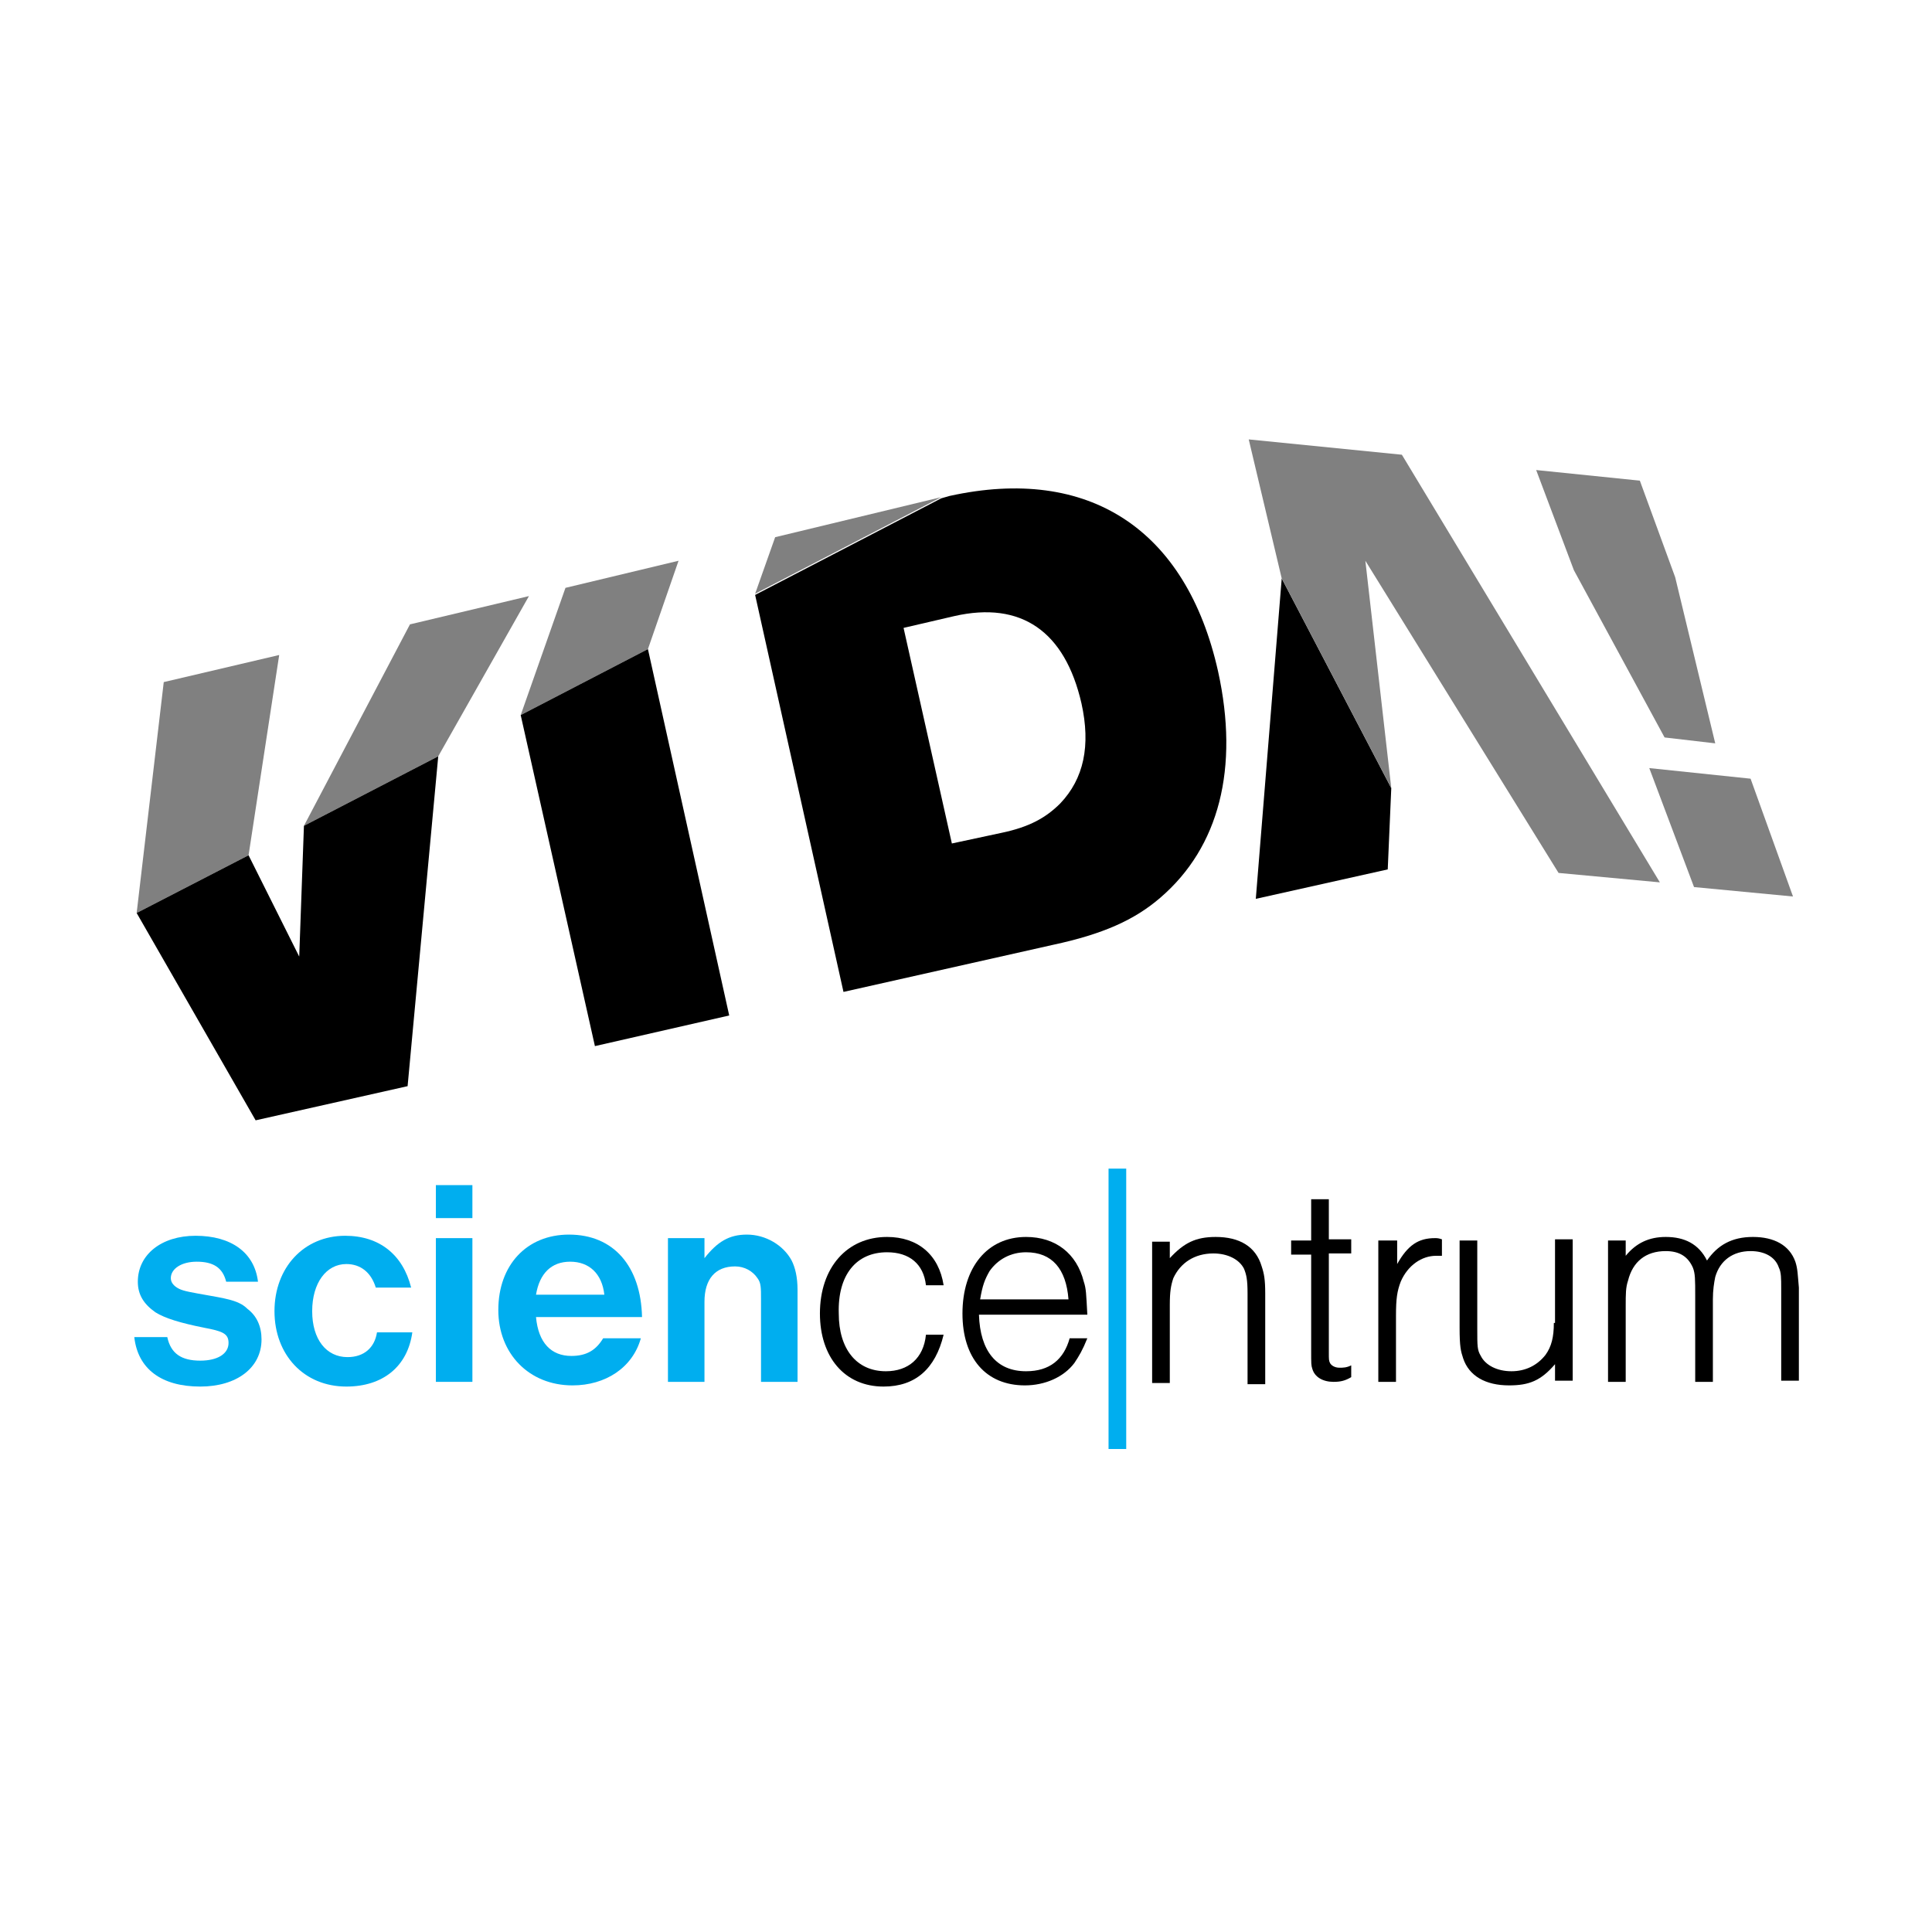
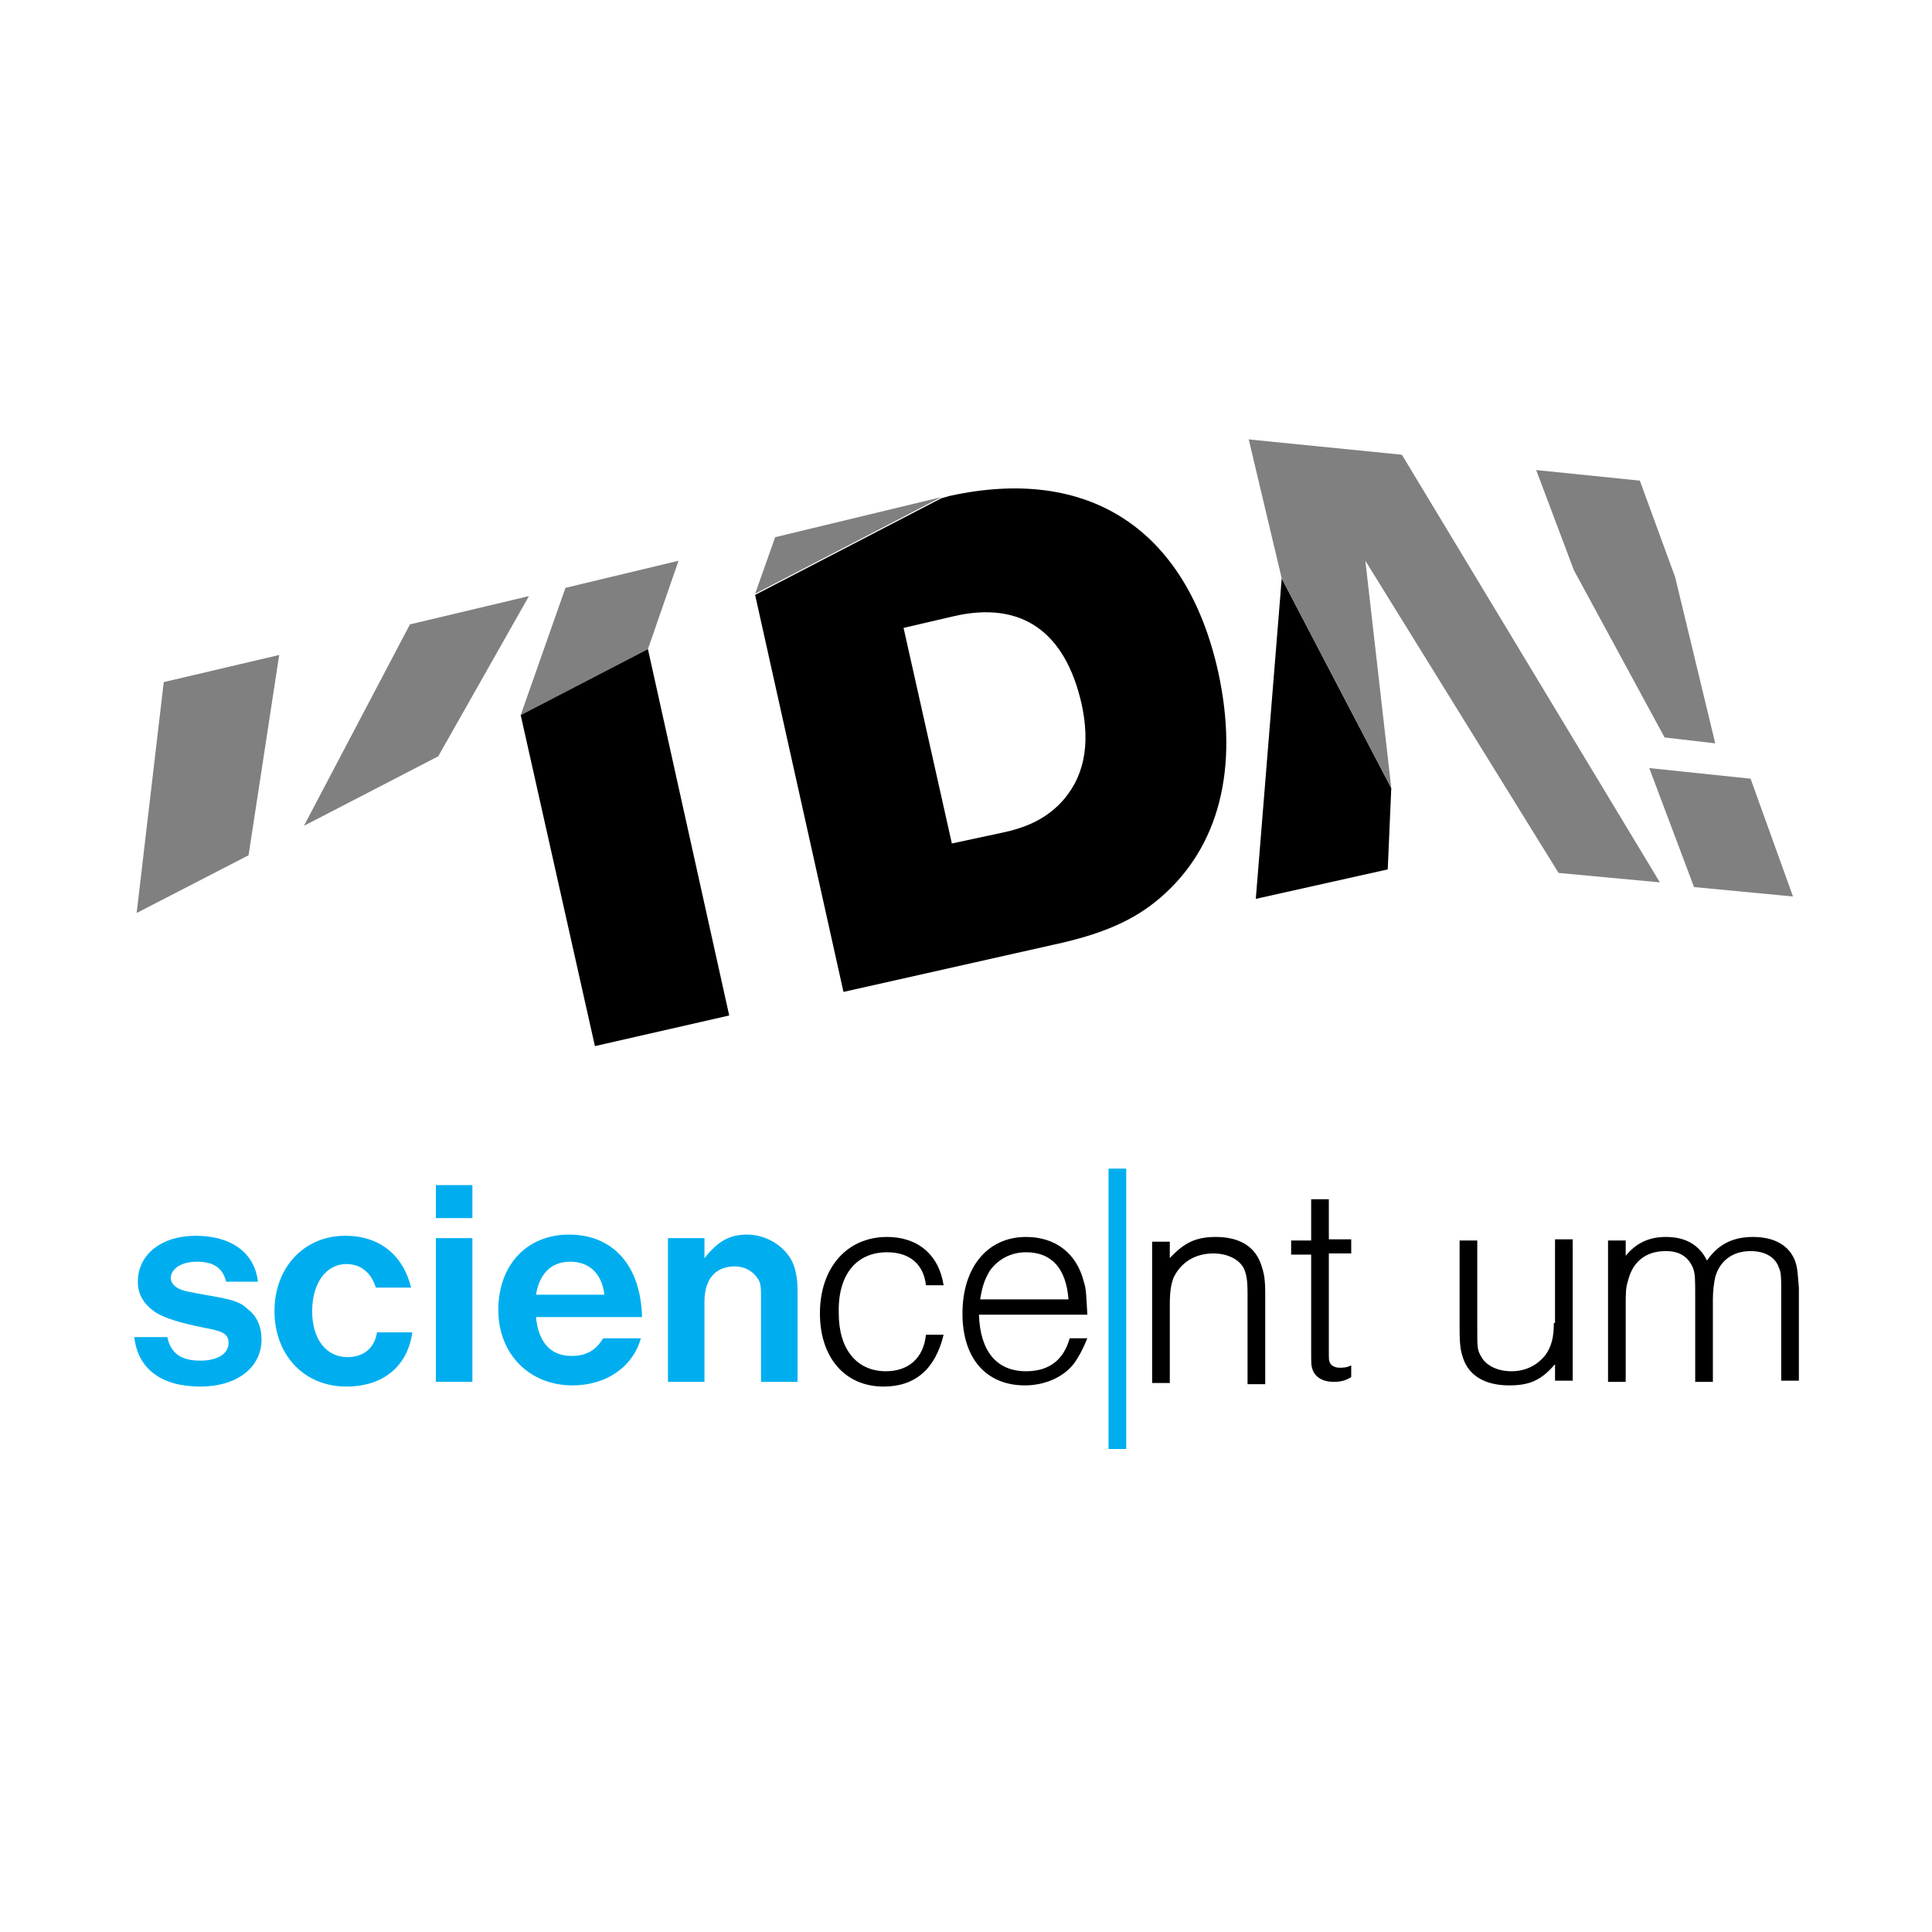
<svg xmlns="http://www.w3.org/2000/svg" version="1.0" id="Vrstva_1" x="0px" y="0px" viewBox="0 0 164 164" style="enable-background:new 0 0 164 164;" xml:space="preserve">
  <style type="text/css">
	.st0{fill:#00AEEF;}
	.st1{fill:#808080;}
</style>
  <g>
    <rect x="94.1" y="99.2" class="st0" width="1.5" height="23.8" />
    <g>
      <path class="st0" d="M17.9,110c-1.7-0.3-2.3-0.4-2.7-0.6c-0.4-0.2-0.7-0.5-0.7-0.9c0-0.8,0.9-1.4,2.2-1.4c1.4,0,2.2,0.5,2.5,1.7    h2.7c-0.3-2.5-2.3-3.9-5.3-3.9c-2.9,0-4.9,1.6-4.9,3.9c0,1.1,0.5,1.9,1.5,2.6c0.8,0.5,2.1,0.9,4.1,1.3c1.6,0.3,2.1,0.5,2.1,1.3    c0,0.9-0.9,1.5-2.4,1.5c-1.6,0-2.5-0.6-2.8-2h-2.8c0.3,2.7,2.3,4.2,5.6,4.2c3.1,0,5.2-1.6,5.2-4c0-1.1-0.4-2-1.2-2.6    C20.4,110.5,19.6,110.3,17.9,110z" />
      <path class="st0" d="M29.5,115.2c-1.8,0-3-1.5-3-3.9c0-2.4,1.2-4,2.9-4c1.2,0,2.1,0.7,2.5,2h3c-0.7-2.8-2.7-4.4-5.6-4.4    c-3.5,0-6,2.7-6,6.4c0,3.7,2.5,6.4,6.1,6.4c3.1,0,5.2-1.7,5.6-4.6h-3C31.8,114.4,30.9,115.2,29.5,115.2z" />
      <rect x="37" y="105.1" class="st0" width="3.1" height="12.2" />
      <rect x="37" y="100.6" class="st0" width="3.1" height="2.8" />
      <path class="st0" d="M48.3,104.8c-3.6,0-6,2.6-6,6.4c0,3.7,2.6,6.4,6.3,6.4c2.8,0,5.1-1.5,5.8-4h-3.2c-0.6,1-1.4,1.5-2.7,1.5    c-1.7,0-2.8-1.1-3-3.3h9C54.4,107.5,52.1,104.8,48.3,104.8z M45.5,109.9c0.3-1.8,1.3-2.8,2.9-2.8c1.6,0,2.7,1,2.9,2.8H45.5z" />
      <path class="st0" d="M63.4,104.8c-1.5,0-2.5,0.6-3.6,2v-1.7h-3.1v12.2h3.1v-6.8c0-1.9,0.9-3,2.6-3c0.8,0,1.5,0.4,1.9,1    c0.3,0.4,0.3,0.8,0.3,1.8v7h3.1v-7.8c0-1.1-0.2-1.9-0.5-2.5C66.5,105.7,65,104.8,63.4,104.8z" />
      <path d="M75.3,106.3c1.9,0,3.1,1,3.3,2.8h1.5c-0.4-2.6-2.2-4.1-4.8-4.1c-3.4,0-5.7,2.6-5.7,6.5c0,3.7,2.1,6.2,5.4,6.2    c2.7,0,4.4-1.5,5.1-4.4h-1.5c-0.2,2-1.5,3.1-3.4,3.1c-2.5,0-4-1.9-4-4.9C71.1,108.2,72.7,106.3,75.3,106.3z" />
      <path d="M92,108.8c-0.6-2.4-2.4-3.8-4.9-3.8c-3.3,0-5.4,2.6-5.4,6.5c0,3.8,2,6.1,5.3,6.1c1.7,0,3.3-0.7,4.2-1.9    c0.4-0.6,0.7-1.1,1.1-2.1h-1.5c-0.5,1.8-1.7,2.8-3.7,2.8c-2.5,0-3.9-1.7-4-4.8h9.2C92.2,109.8,92.2,109.4,92,108.8z M83.2,110.3    c0.2-1.2,0.4-1.7,0.8-2.4c0.7-1,1.8-1.6,3.1-1.6c2.2,0,3.4,1.4,3.6,4H83.2z" />
      <path d="M103.2,105c-1.7,0-2.7,0.5-3.9,1.8v-1.4h-1.5v12h1.5v-6.6c0-1.2,0.1-1.7,0.3-2.3c0.6-1.3,1.8-2.1,3.4-2.1    c1.2,0,2.2,0.5,2.6,1.3c0.2,0.5,0.3,0.9,0.3,2.1v7.7h1.5v-7.7c0-1.2-0.1-1.7-0.3-2.3C106.6,105.8,105.2,105,103.2,105z" />
      <path d="M112.8,101.8h-1.5v3.5h-1.7v1.2h1.7v8.1c0,1.2,0,1.3,0.1,1.6c0.2,0.7,0.9,1.1,1.8,1.1c0.6,0,1-0.1,1.5-0.4v-1    c-0.4,0.2-0.7,0.2-1,0.2c-0.4,0-0.7-0.2-0.8-0.4c-0.1-0.2-0.1-0.3-0.1-0.9v-8.4h1.9v-1.2h-1.9V101.8z" />
-       <path d="M118.6,107.3v-2H117v12h1.5v-5.6c0-1.5,0.1-2.1,0.4-2.9c0.6-1.4,1.8-2.2,3-2.2c0.1,0,0.3,0,0.5,0v-1.4    c-0.3-0.1-0.4-0.1-0.6-0.1C120.4,105.1,119.5,105.7,118.6,107.3z" />
      <path d="M131.9,112.3c0,1.2-0.2,2-0.7,2.7c-0.7,0.9-1.7,1.4-2.9,1.4c-1.2,0-2.2-0.5-2.6-1.3c-0.3-0.5-0.3-0.8-0.3-2.3v-7.5h-1.5    v7.4c0,1.6,0.1,2,0.3,2.6c0.5,1.5,1.9,2.3,3.9,2.3c1.7,0,2.7-0.4,3.9-1.8v1.4h1.5v-12h-1.5V112.3z" />
      <path d="M152.4,107.1c-0.5-1.4-1.8-2.1-3.6-2.1c-1.8,0-3,0.7-3.9,2c-0.7-1.4-1.9-2-3.5-2c-1.4,0-2.5,0.5-3.4,1.6v-1.3h-1.5v12h1.5    v-6.4c0-1.1,0-1.6,0.2-2.2c0.4-1.6,1.5-2.5,3.2-2.5c1.2,0,1.9,0.5,2.3,1.4c0.2,0.5,0.2,1,0.2,2.4v7.3h1.5v-7    c0-0.8,0.1-1.4,0.2-1.9c0.4-1.4,1.5-2.2,3-2.2c1.2,0,2.1,0.5,2.4,1.4c0.2,0.4,0.2,0.9,0.2,1.8v7.8h1.5v-7.9    C152.6,108.2,152.6,107.7,152.4,107.1z" />
    </g>
  </g>
  <g>
    <polygon class="st1" points="44.9,50.6 34.8,53 25.8,70.1 37.2,64.2  " />
    <polygon class="st1" points="23.7,55.6 13.9,57.9 11.6,77.5 21.1,72.6  " />
    <polygon class="st1" points="57.6,47.6 48,49.9 44.2,60.7 55,55.1  " />
    <polygon class="st1" points="65.8,45.6 64.1,50.4 79.9,42.2  " />
-     <polygon points="34.6,92.2 37.2,64.2 25.8,70.1 25.4,81.2 21.1,72.6 11.6,77.5 21.7,95.1  " />
    <polygon points="106.6,76.3 117.8,73.8 118.1,66.9 108.8,49.1  " />
    <polygon points="61.9,86.2 55,55.1 44.2,60.7 50.5,88.8  " />
    <path d="M103.4,57c-2.7-12.1-11-17.5-22.8-14.9l-0.7,0.2l-15.8,8.2l7.5,33.7l17.8-4c4.2-0.9,6.9-2.1,9.1-4   C103.5,71.9,105.2,65.2,103.4,57z M90,68.2c-1.2,1.2-2.6,2-5,2.5l-4.2,0.9l-4.1-18.3l4.3-1c5.7-1.3,9.4,1.3,10.8,7.4   C92.6,63.3,92,66.1,90,68.2z" />
  </g>
  <polygon class="st1" points="132.3,74.1 140.9,74.9 119,38.6 106,37.3 108.8,49.1 118.1,66.9 115.9,47.6 " />
  <polygon class="st1" points="130.4,39.9 133.6,48.4 141.3,62.6 145.6,63.1 142.2,49 139.2,40.8 " />
  <polygon class="st1" points="143.8,75.3 152.2,76.1 148.6,66.1 140,65.2 " />
</svg>